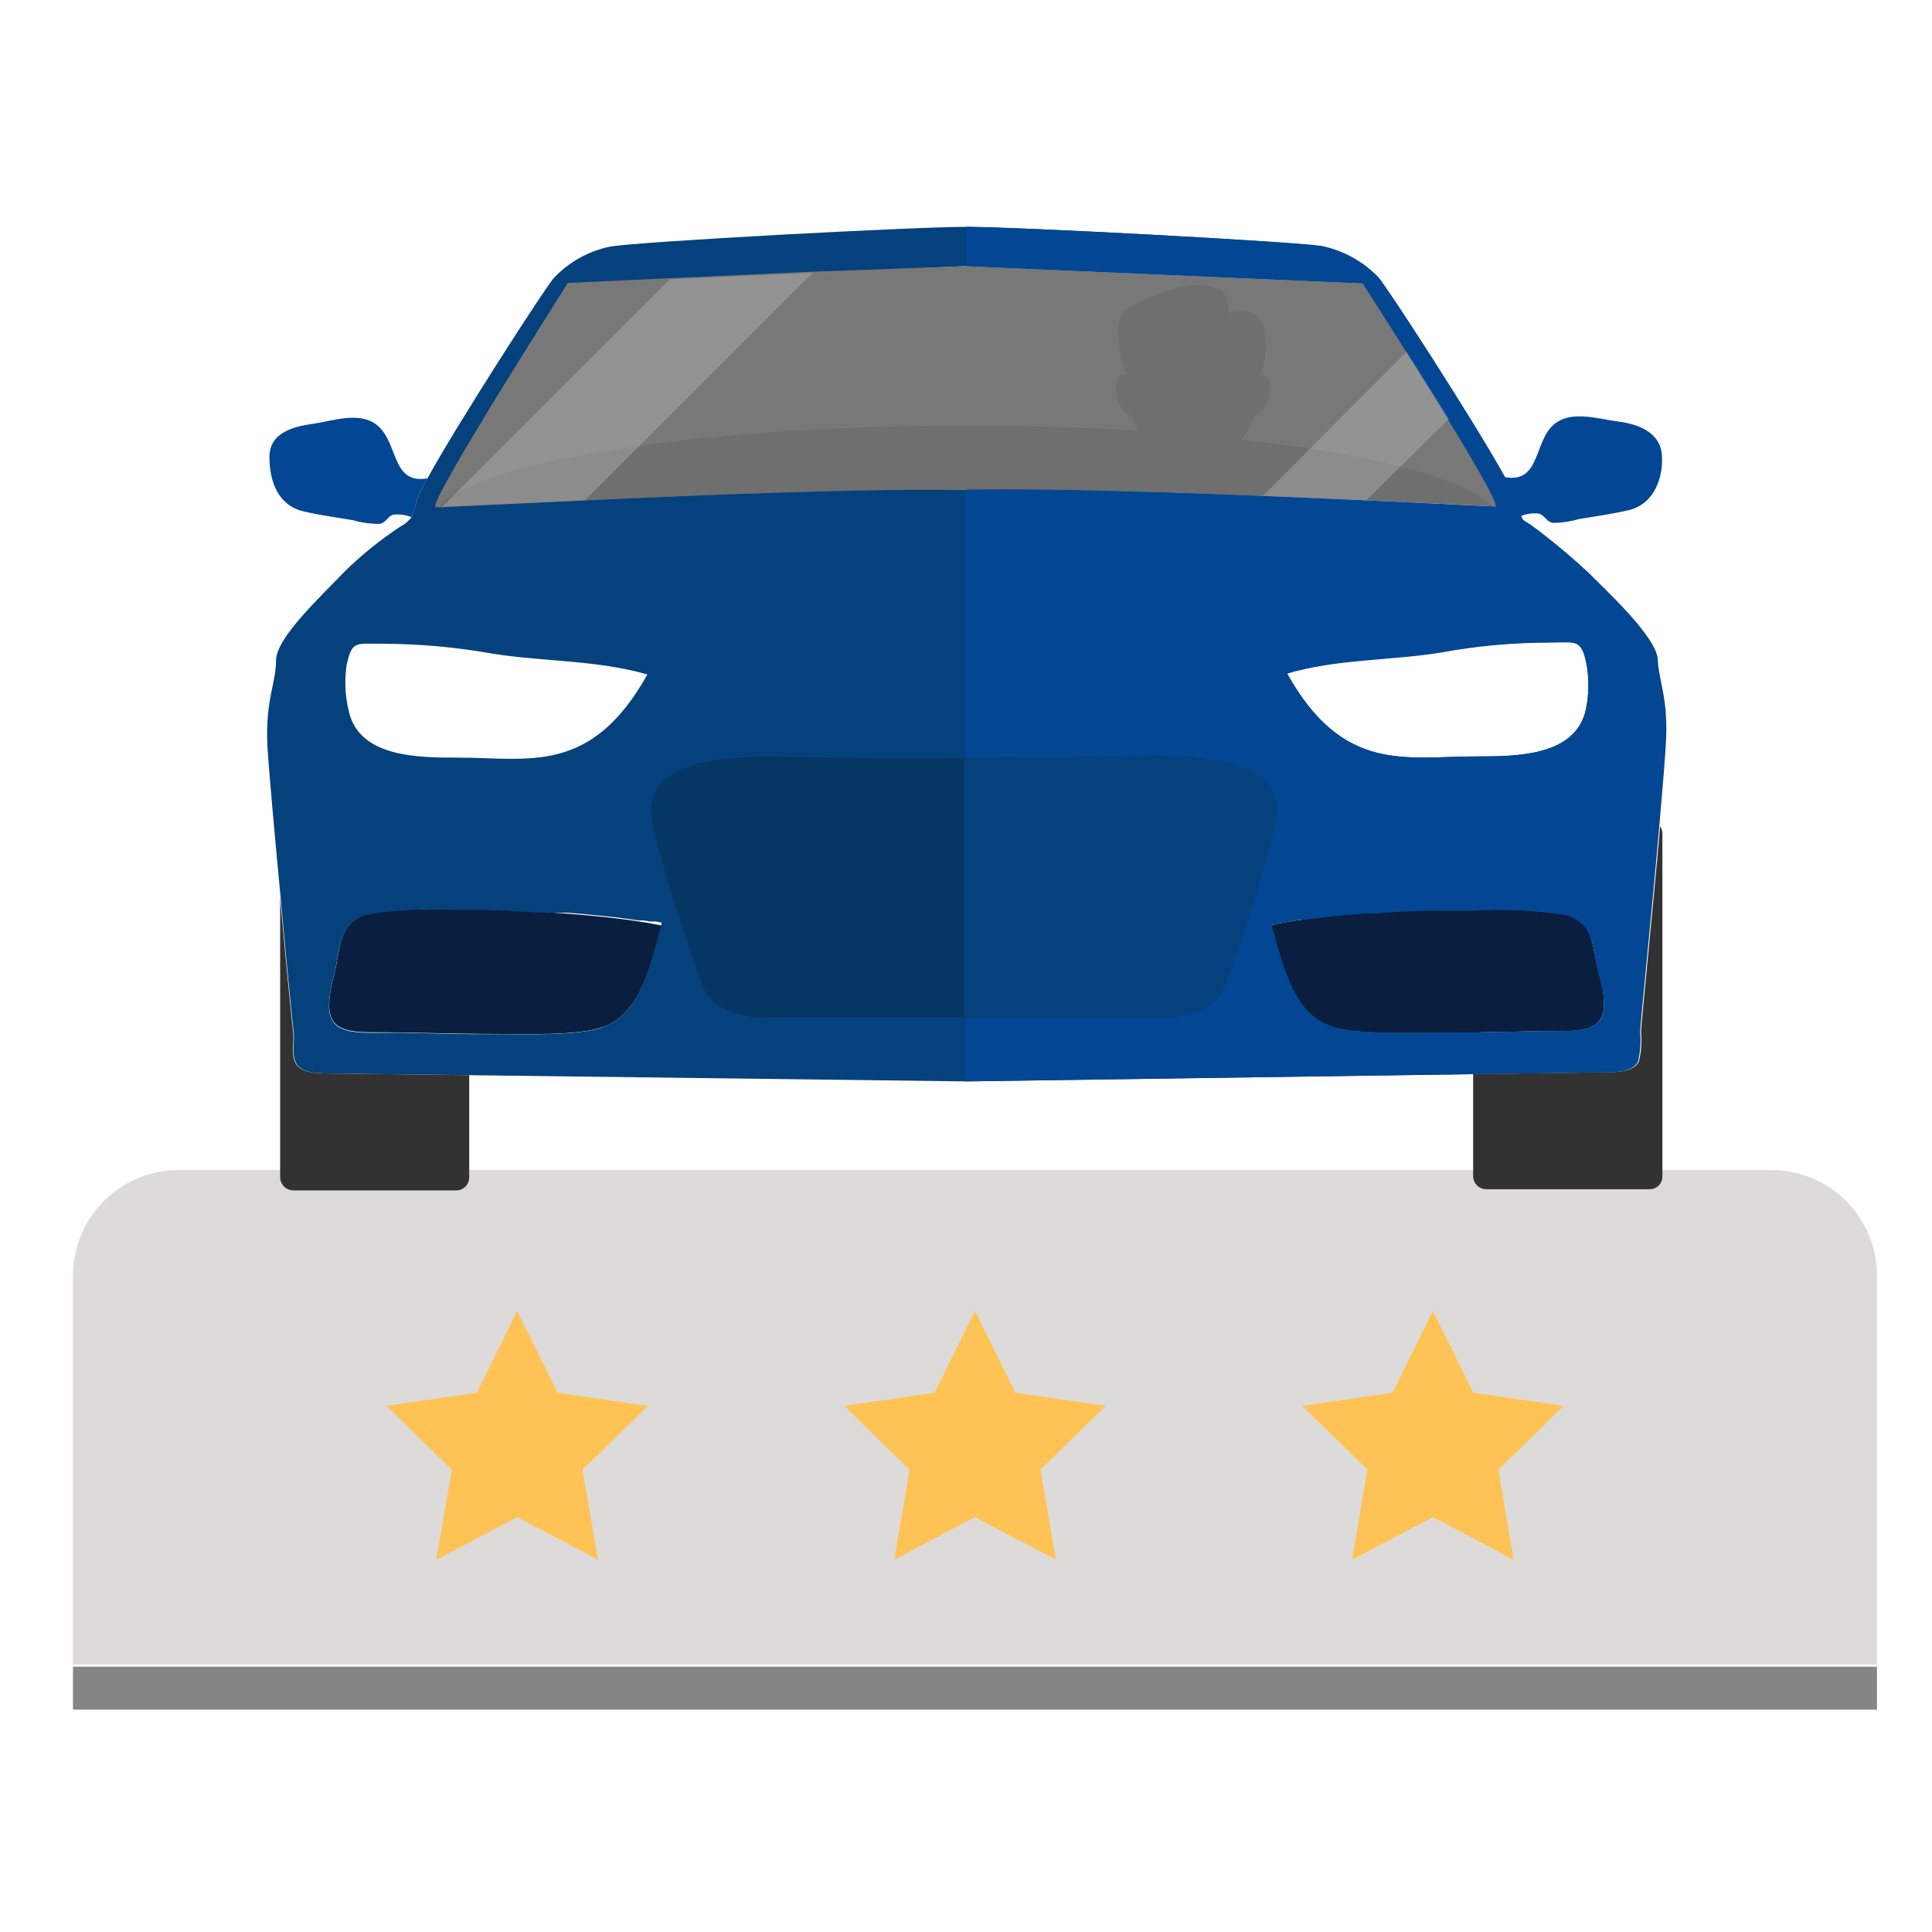
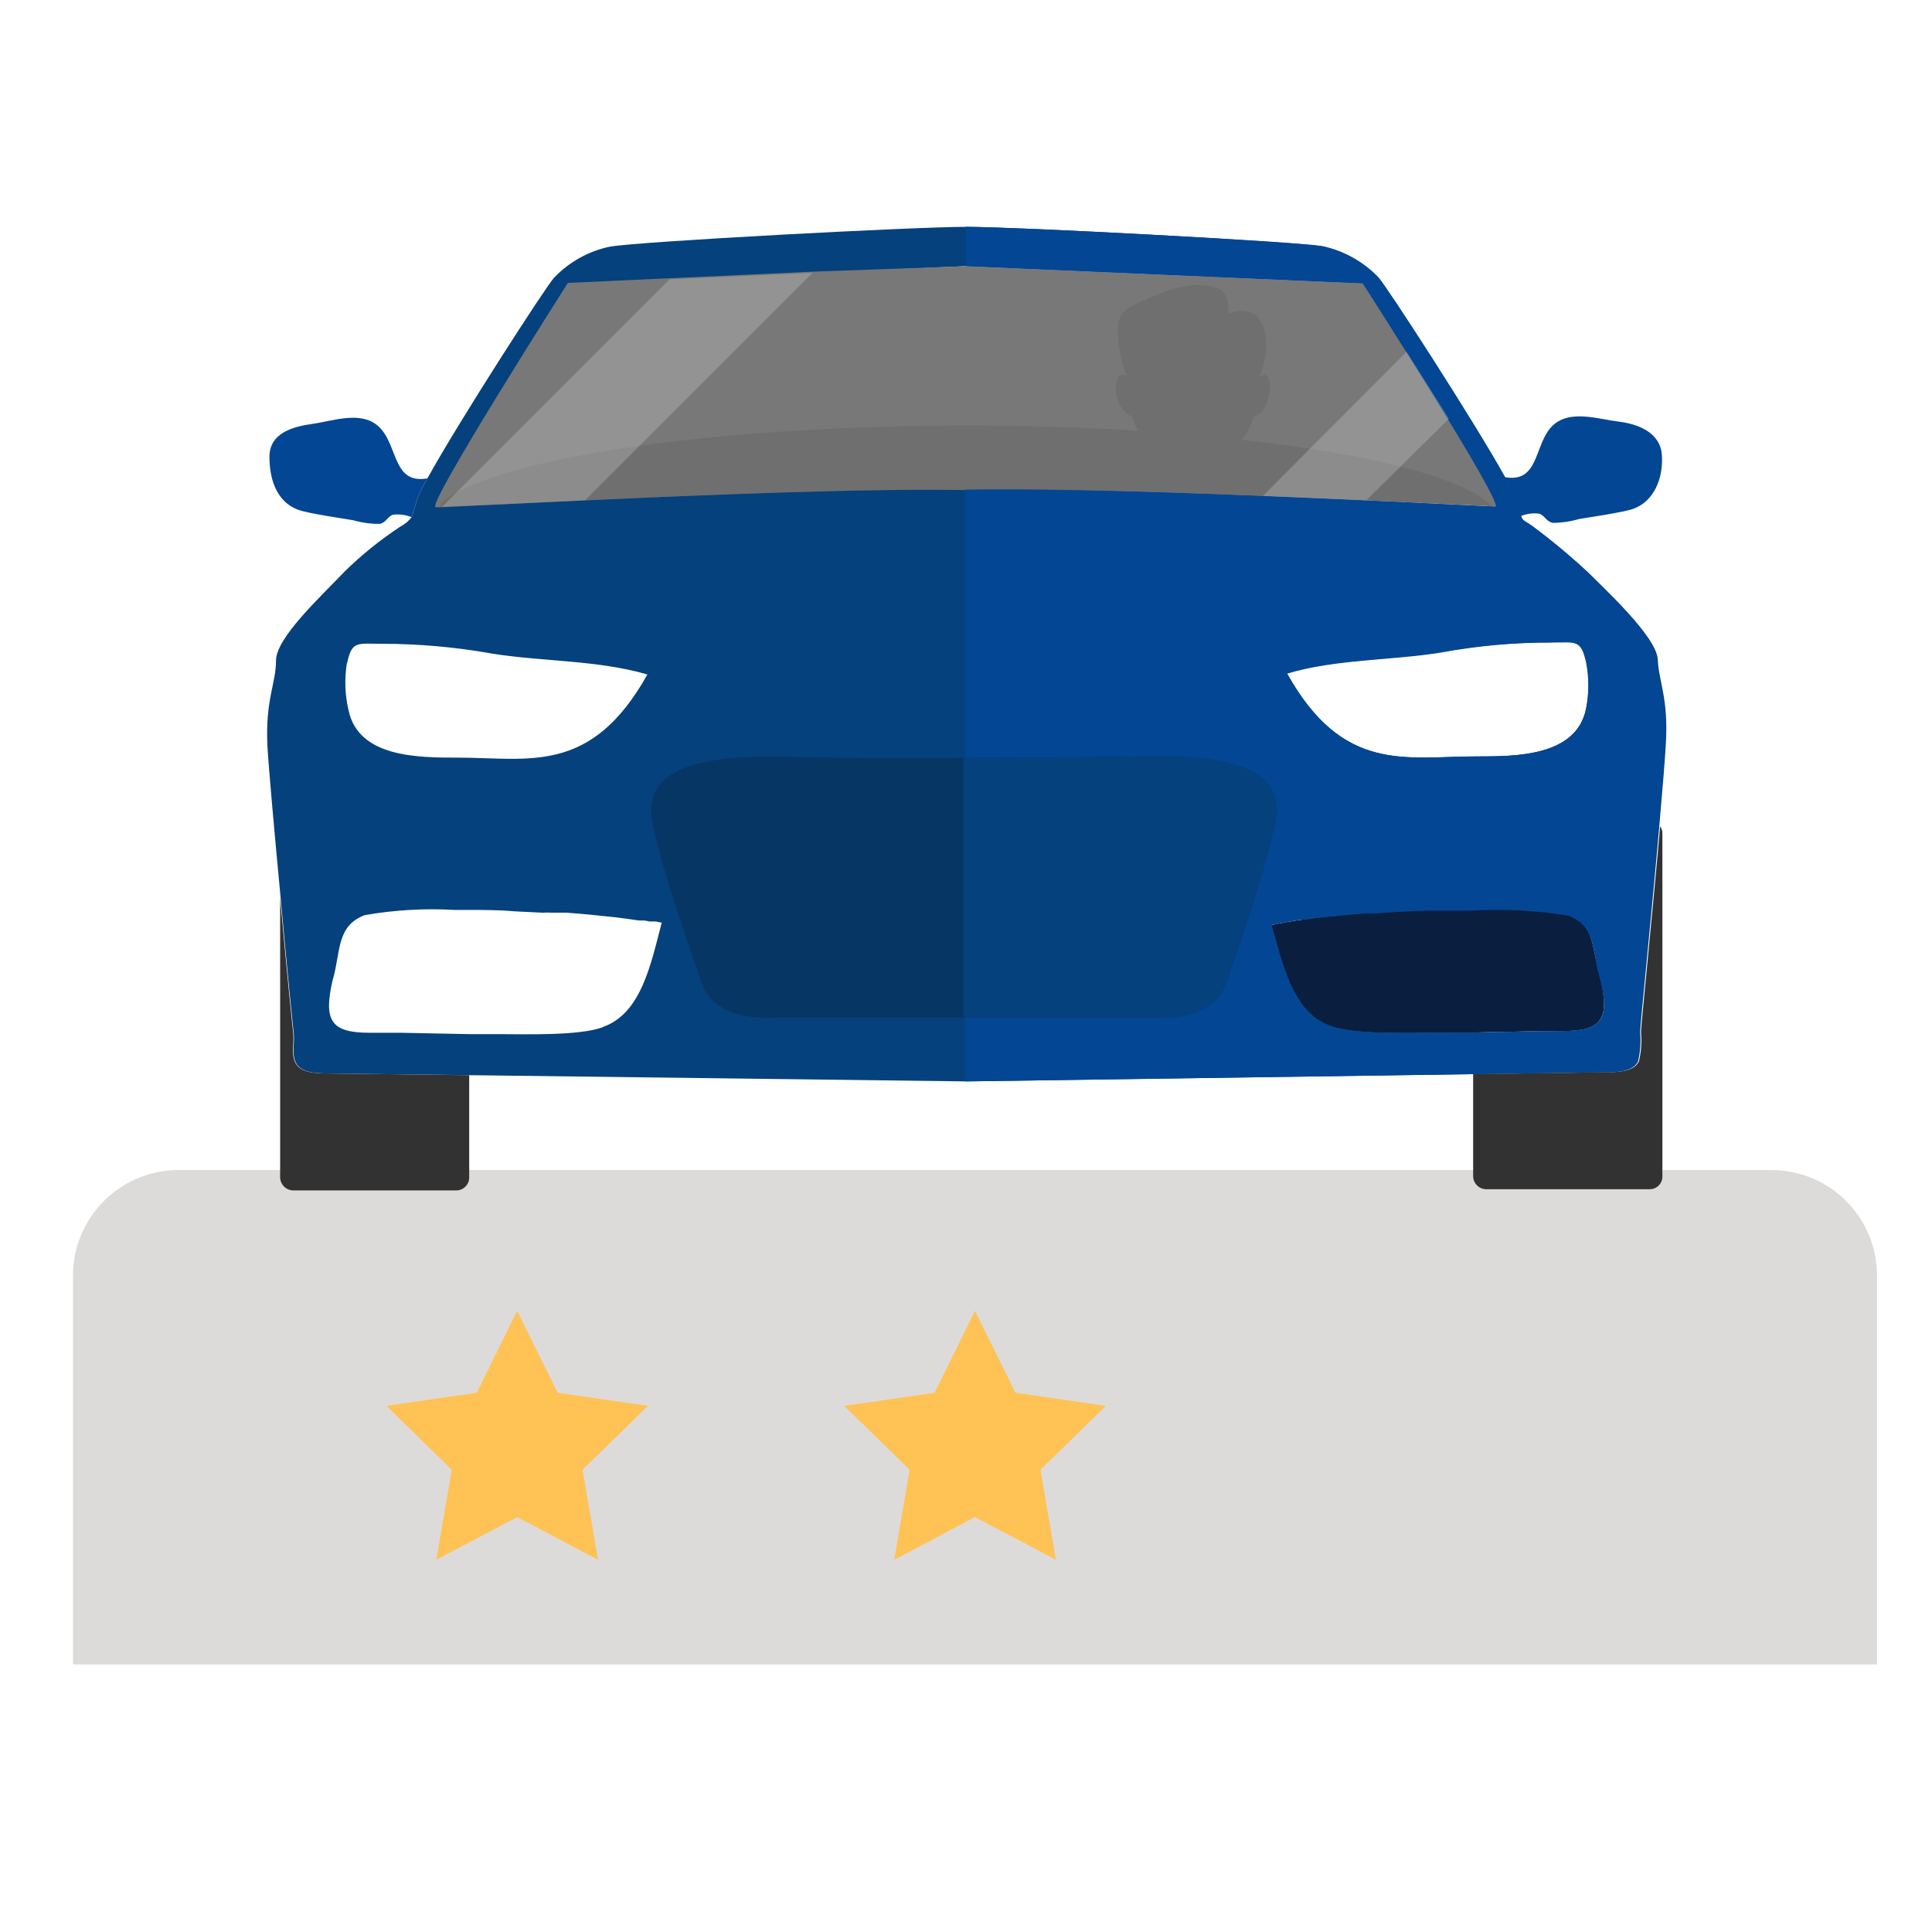
<svg xmlns="http://www.w3.org/2000/svg" width="112" height="112" viewBox="0 0 112 112" fill="none">
-   <rect width="112" height="112" fill="white" />
  <path d="M108.81 73.94C108.81 72.319 108.166 70.765 107.02 69.619C105.875 68.474 104.32 67.83 102.7 67.83H10.35C8.729 67.83 7.173 68.473 6.026 69.619C4.879 70.764 4.233 72.318 4.23 73.94V96.49H108.81V73.94Z" fill="#DDDBD9" />
-   <path d="M4.23 96.62V99.11H46.66H108.81V96.62H4.23Z" fill="#858585" />
  <path d="M29.98 75.99L32.33 80.74L37.57 81.5L33.77 85.2L34.67 90.42L29.98 87.95L25.29 90.42L26.19 85.2L22.4 81.5L27.64 80.74L29.98 75.99Z" fill="#FFC255" />
  <path d="M56.52 75.99L58.87 80.74L64.11 81.5L60.32 85.2L61.21 90.42L56.52 87.95L51.84 90.42L52.73 85.2L48.94 81.5L54.18 80.74L56.52 75.99Z" fill="#FFC255" />
-   <path d="M83.07 75.99L85.41 80.74L90.65 81.5L86.86 85.2L87.75 90.42L83.07 87.95L78.38 90.42L79.27 85.2L75.48 81.5L80.72 80.74L83.07 75.99Z" fill="#FFC255" />
  <path d="M90.66 59.77C88.14 59.77 85.74 59.88 83.22 59.88C81.72 59.88 78.53 60 77.15 59.5C74.89 58.75 74.32 55.77 73.69 53.63C78.14 52.63 89.31 52.35 90.9 52.94C92.49 53.53 92.28 55.12 92.79 56.75C93.3 59 92.92 59.77 90.66 59.77Z" fill="#0A1E40" />
-   <path d="M37.45 39.09C34.18 44.94 30.58 43.91 26.45 43.91C24.19 43.91 20.71 43.91 20.13 41.18C19.95 40.276 19.95 39.344 20.13 38.44C20.41 37.13 20.7 37.31 22.13 37.31C24.279 37.311 26.424 37.501 28.54 37.88C31.33 38.34 34.62 38.25 37.45 39.09Z" fill="white" />
-   <path d="M38.37 53.66C37.75 55.8 37.19 58.78 34.93 59.54C33.54 60.05 30.36 59.94 28.85 59.94C26.33 59.94 23.93 59.84 21.41 59.84C19.15 59.84 18.78 59.09 19.28 56.84C19.78 55.2 19.47 53.65 21.16 53.02C22.85 52.39 33.92 52.69 38.37 53.66Z" fill="#0A1E40" />
  <path d="M24.78 27.73C24.563 28.096 24.372 28.477 24.21 28.87C24.01 29.49 23.93 29.81 23.86 29.98C23.514 29.842 23.139 29.794 22.77 29.84C22.45 29.96 22.4 30.28 22.02 30.37C21.499 30.374 20.98 30.304 20.48 30.16C19.54 30 18.56 29.87 17.62 29.65C16.11 29.31 15.62 27.9 15.62 26.48C15.62 25.06 17.06 24.72 18.13 24.57C19.2 24.42 20.64 23.9 21.65 24.5C23.16 25.4 22.58 28.13 24.78 27.73Z" fill="#034694" />
  <path d="M96.1 38.22C96.03 36.9 92.94 34.07 92.1 33.22C91.047 32.238 89.938 31.316 88.78 30.46C88.38 30.2 88.29 30.2 88.2 29.95C88.11 29.7 88.04 29.46 87.84 28.83C87.68 28.436 87.489 28.055 87.27 27.69C85.5 24.49 80.34 16.52 79.91 16.08C79.032 15.174 77.904 14.55 76.67 14.29C75 14 59 13.15 56 13.15C53 13.15 37 14 35.35 14.3C34.116 14.559 32.989 15.186 32.12 16.1C31.69 16.54 26.54 24.52 24.78 27.73C24.563 28.096 24.372 28.477 24.21 28.87C24.01 29.49 23.93 29.81 23.86 29.98C23.69 30.206 23.471 30.391 23.22 30.52C22.066 31.278 20.988 32.145 20 33.11C18.54 34.64 16 36.98 16 38.3C16 39.62 15.38 40.56 15.5 43.2C15.57 44.49 15.92 48.36 16.27 52.06C16.62 55.94 16.99 59.62 17.03 59.9C17.09 60.47 16.9 61.1 17.15 61.6C17.4 62.1 18.03 62.23 19.03 62.23L27.27 62.33L56 62.69L85.35 62.27L93.07 62.16C94.07 62.16 94.7 62.03 94.96 61.53C95.091 60.973 95.132 60.399 95.08 59.83C95.08 59.44 95.76 52.83 96.19 47.9C96.38 45.74 96.53 43.9 96.57 43.12C96.73 40.48 96.16 39.54 96.1 38.22ZM89.94 37.22C91.35 37.22 91.64 37.03 91.94 38.34C92.121 39.244 92.121 40.175 91.94 41.08C91.37 43.82 87.88 43.82 85.62 43.82C81.48 43.82 77.87 44.82 74.62 39.02C77.43 38.18 80.74 38.26 83.56 37.8C85.665 37.421 87.801 37.237 89.94 37.25V37.22ZM32.94 16.45L56 15.43L79.06 16.43C79.06 16.43 87.37 29.37 86.74 29.37C86.11 29.37 65.36 28.21 56.01 28.37C46.68 28.19 25.89 29.37 25.29 29.37C24.69 29.37 32.93 16.48 32.93 16.48L32.94 16.45ZM20.12 38.45C20.4 37.14 20.69 37.32 22.12 37.32C24.269 37.321 26.414 37.511 28.53 37.89C31.37 38.35 34.66 38.26 37.53 39.1C34.26 44.95 30.66 43.92 26.53 43.92C24.27 43.92 20.79 43.92 20.21 41.19C19.995 40.289 19.961 39.354 20.11 38.44L20.12 38.45ZM34.94 59.55C33.55 60.06 30.37 59.95 28.86 59.95H27.2L23.2 59.87H21.4C19.14 59.87 18.77 59.12 19.27 56.87C19.77 55.23 19.46 53.68 21.15 53.05C22.869 52.75 24.618 52.649 26.36 52.75C26.63 52.75 26.9 52.75 27.18 52.75C28.02 52.75 28.92 52.75 29.82 52.83L31.43 52.91C31.623 52.9 31.817 52.9 32.01 52.91H32.87L33.72 52.98L34.55 53.06L35.72 53.18L36.46 53.28L37.04 53.36H37.31C37.425 53.369 37.539 53.389 37.65 53.42H37.79H38.02L38.36 53.49C37.75 55.8 37.19 58.78 34.93 59.54L34.94 59.55ZM66.94 58.62H45.19C44.88 58.62 41.74 58.93 40.92 56.62C40.1 54.31 38.81 50.76 38.37 49C37.93 47.24 36.37 43.81 45.59 44C50.36 44.1 53.81 44.1 56.02 44.06C58.23 44.02 61.68 44.06 66.45 43.98C75.68 43.76 74.15 47.04 73.68 48.98C73.21 50.92 72 54.38 71.17 56.64C70.34 58.9 67.22 58.61 66.91 58.61L66.94 58.62ZM90.69 59.78C88.9 59.78 87.17 59.84 85.42 59.87C84.7 59.87 83.99 59.87 83.25 59.87C81.75 59.87 78.56 59.99 77.18 59.49C74.92 58.74 74.35 55.76 73.72 53.62L74.21 53.52L74.93 53.39L75.45 53.31H75.62L76.33 53.22H76.39L77.13 53.14C77.75 53.07 78.4 53.01 79.07 52.96H79.64C80.64 52.88 81.73 52.82 82.76 52.79H83.58H84.16H84.85H85.41C87.255 52.682 89.106 52.779 90.93 53.08C92.62 53.7 92.31 55.26 92.82 56.89C93.3 59 92.92 59.77 90.66 59.77L90.69 59.78Z" fill="#05417C" />
  <path d="M86.73 29.36C86.5 29.36 83.44 29.2 79.21 29.01L73.21 28.76C67.11 28.51 60.31 28.3 55.98 28.41C50.45 28.3 40.88 28.68 33.9 29.01L25.6 29.4C25.487 29.409 25.373 29.409 25.26 29.4C24.64 29.4 32.92 16.4 32.92 16.4L38.8 16.13L47.08 15.75L56 15.43L79.07 16.43C79.07 16.43 80.19 18.18 81.58 20.43C82.36 21.66 83.21 23.01 83.98 24.3C85.62 27 87 29.36 86.73 29.36Z" fill="#787878" />
  <path d="M91.93 41.11C91.36 43.85 87.87 43.85 85.61 43.85C81.47 43.85 77.86 44.85 74.61 39.05C77.42 38.21 80.73 38.29 83.55 37.83C85.664 37.439 87.81 37.245 89.96 37.25C91.37 37.25 91.66 37.06 91.96 38.37C92.131 39.276 92.12 40.207 91.93 41.11Z" fill="white" />
  <path d="M92.06 33.19C91.007 32.208 89.898 31.286 88.74 30.43C88.34 30.17 88.25 30.17 88.16 29.92C88.07 29.67 88 29.43 87.8 28.8C87.64 28.406 87.449 28.025 87.23 27.66C85.46 24.46 80.3 16.49 79.87 16.05C78.993 15.144 77.864 14.52 76.63 14.26C75 14 59.11 13.16 56 13.15V15.43L79 16.43C79 16.43 87.31 29.37 86.68 29.37C86.05 29.37 65.33 28.21 55.97 28.37V62.69L85.32 62.27L93.04 62.16C94.04 62.16 94.67 62.03 94.93 61.53C95.061 60.973 95.102 60.399 95.05 59.83C95.05 59.44 95.73 52.83 96.16 47.9C96.35 45.74 96.5 43.9 96.54 43.12C96.66 40.48 96.09 39.54 96.03 38.22C95.97 36.9 92.94 34.07 92.06 33.19ZM83.53 37.83C85.644 37.439 87.79 37.245 89.94 37.25C91.35 37.25 91.64 37.06 91.94 38.37C92.121 39.274 92.121 40.206 91.94 41.11C91.37 43.85 87.88 43.85 85.62 43.85C81.48 43.85 77.87 44.85 74.62 39.05C77.4 38.21 80.71 38.29 83.53 37.83ZM90.66 59.77C88.87 59.77 87.14 59.83 85.39 59.86C84.67 59.86 83.96 59.86 83.22 59.86C81.72 59.86 78.53 59.98 77.15 59.48C74.89 58.73 74.32 55.75 73.69 53.61L74.18 53.51L74.9 53.38L75.42 53.3H75.59L76.3 53.21H76.36L77.1 53.13C77.72 53.06 78.37 53 79.04 52.95H79.61C80.61 52.87 81.7 52.81 82.73 52.78H83.55H84.13H84.82H85.38C87.225 52.672 89.076 52.77 90.9 53.07C92.59 53.69 92.28 55.25 92.79 56.88C93.3 59 92.92 59.77 90.66 59.77Z" fill="#034694" />
  <path d="M27.2 62.33V68.26C27.2 68.459 27.121 68.65 26.98 68.79C26.84 68.931 26.649 69.01 26.45 69.01H17C16.799 69.007 16.607 68.926 16.465 68.784C16.323 68.642 16.243 68.451 16.24 68.25V52.06C16.59 55.94 16.96 59.62 17 59.9C17.06 60.47 16.87 61.1 17.12 61.6C17.37 62.1 18 62.23 19 62.23L27.2 62.33Z" fill="#323232" />
  <path d="M96.37 48.33V68.19C96.373 68.288 96.356 68.386 96.319 68.478C96.283 68.569 96.229 68.653 96.16 68.723C96.091 68.793 96.008 68.848 95.917 68.885C95.826 68.923 95.728 68.941 95.63 68.94H86.15C85.952 68.937 85.763 68.858 85.623 68.717C85.482 68.577 85.403 68.388 85.4 68.19V62.27L93.12 62.16C94.12 62.16 94.75 62.03 95.01 61.53C95.141 60.973 95.182 60.399 95.13 59.83C95.13 59.44 95.81 52.83 96.24 47.9C96.329 48.025 96.374 48.176 96.37 48.33Z" fill="#323232" />
  <path d="M94.4 29.58C93.46 29.8 92.47 29.93 91.53 30.09C91.033 30.236 90.518 30.31 90 30.31C89.62 30.21 89.56 29.9 89.24 29.78C88.874 29.73 88.501 29.778 88.16 29.92C88.09 29.74 88 29.43 87.8 28.8C87.64 28.406 87.449 28.024 87.23 27.66C89.43 28.06 88.84 25.33 90.31 24.44C91.31 23.83 92.76 24.31 93.83 24.44C94.9 24.57 96.24 25.04 96.34 26.36C96.44 27.68 95.9 29.23 94.4 29.58Z" fill="#034694" />
  <g style="mix-blend-mode:multiply" opacity="0.45">
    <path d="M86.48 29.34C84.82 29.27 79.59 29 73.68 28.76C71.01 28.66 68.2 28.55 65.51 28.49C62.03 28.4 58.76 28.36 56.29 28.41C46.95 28.22 26.17 29.41 25.57 29.41C25.52 29.41 25.52 29.31 25.57 29.14C28.65 26.59 41.04 24.69 55.87 24.67C59.4 24.67 62.81 24.77 65.98 24.97C65.826 24.697 65.702 24.409 65.61 24.11C65.3 24.11 64.95 23.66 64.78 23.11C64.61 22.56 64.68 21.83 64.99 21.73C65.047 21.717 65.106 21.717 65.162 21.729C65.219 21.741 65.273 21.765 65.32 21.8C65.117 21.292 64.976 20.762 64.9 20.22C64.805 19.722 64.785 19.213 64.84 18.71C64.97 18.07 65.34 17.88 65.9 17.6C67.25 16.97 69.22 16.09 70.69 16.76C71.19 17 71.22 17.68 71.22 18.19C71.451 18.079 71.704 18.021 71.96 18.021C72.216 18.021 72.469 18.079 72.7 18.19C72.788 18.25 72.866 18.325 72.93 18.41C73.133 18.683 73.273 18.997 73.34 19.33C73.488 20.185 73.369 21.065 73 21.85C73.1 21.8 73.22 21.71 73.32 21.72C73.62 21.82 73.72 22.44 73.53 23.1C73.34 23.76 73 24.1 72.71 24.1C72.541 24.598 72.302 25.07 72 25.5C79.5 26.32 84.91 27.71 86.48 29.34Z" fill="#646464" />
  </g>
  <path opacity="0.2" d="M47.1 15.82L33.92 29L25.62 29.39L38.82 16.19L47.1 15.82Z" fill="white" />
  <path opacity="0.2" d="M84 24.27L79.21 29L73.21 28.75L81.54 20.39C82.34 21.63 83.19 23 84 24.27Z" fill="white" />
  <path d="M73.609 49.003C73.158 50.873 71.914 54.642 71.091 56.974C70.268 59.307 67.114 58.985 66.8 58.985H44.964C44.65 58.985 41.486 59.307 40.673 56.974C39.86 54.642 38.576 50.873 38.136 49.013C37.695 47.154 36.117 43.655 45.395 43.867C50.175 43.977 53.643 43.967 55.867 43.937C58.091 43.907 61.559 43.937 66.34 43.846C75.617 43.655 74.079 47.033 73.609 49.003Z" fill="#063664" />
  <path d="M55.867 58.985H66.8C66.823 58.985 66.859 58.987 66.909 58.989C67.551 59.017 70.327 59.141 71.091 56.974C71.914 54.642 73.158 50.873 73.609 49.003C73.64 48.873 73.676 48.737 73.713 48.596C74.235 46.602 75.004 43.668 66.34 43.846C63.262 43.905 60.728 43.913 58.72 43.919C57.609 43.923 56.659 43.926 55.867 43.937C55.867 43.937 55.867 43.937 55.867 43.937L55.867 58.985Z" fill="#05417C" />
</svg>